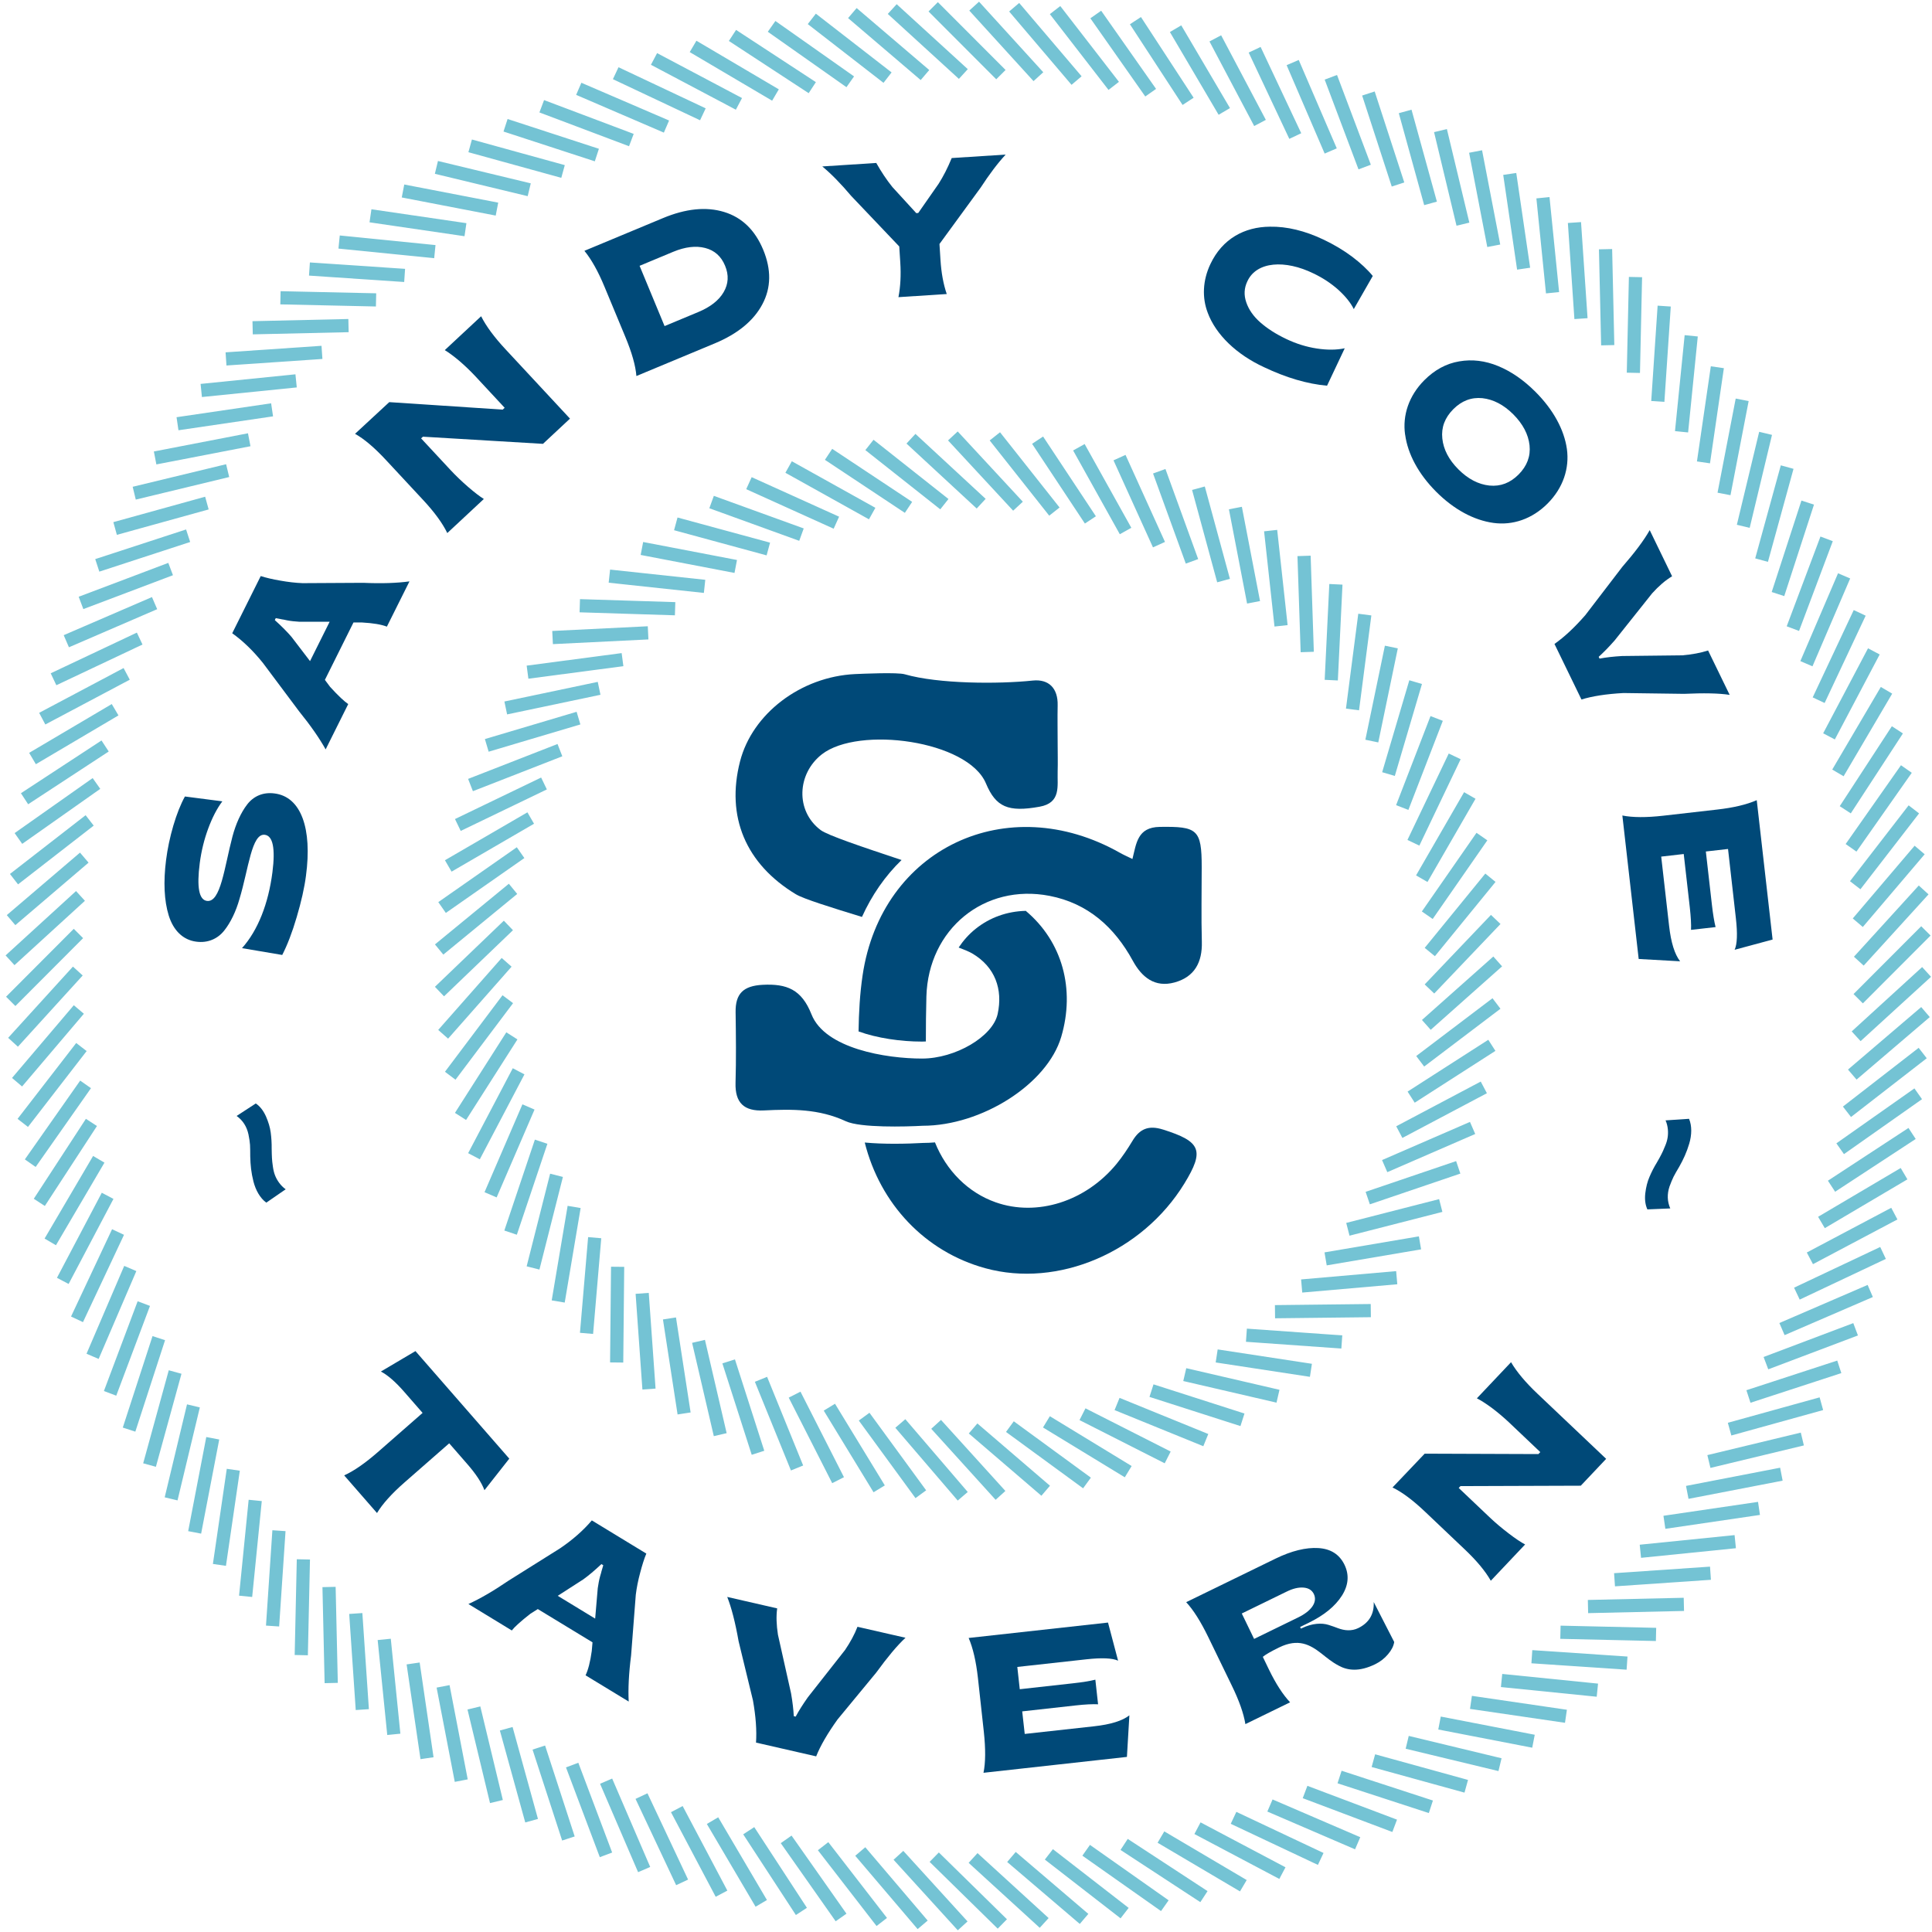
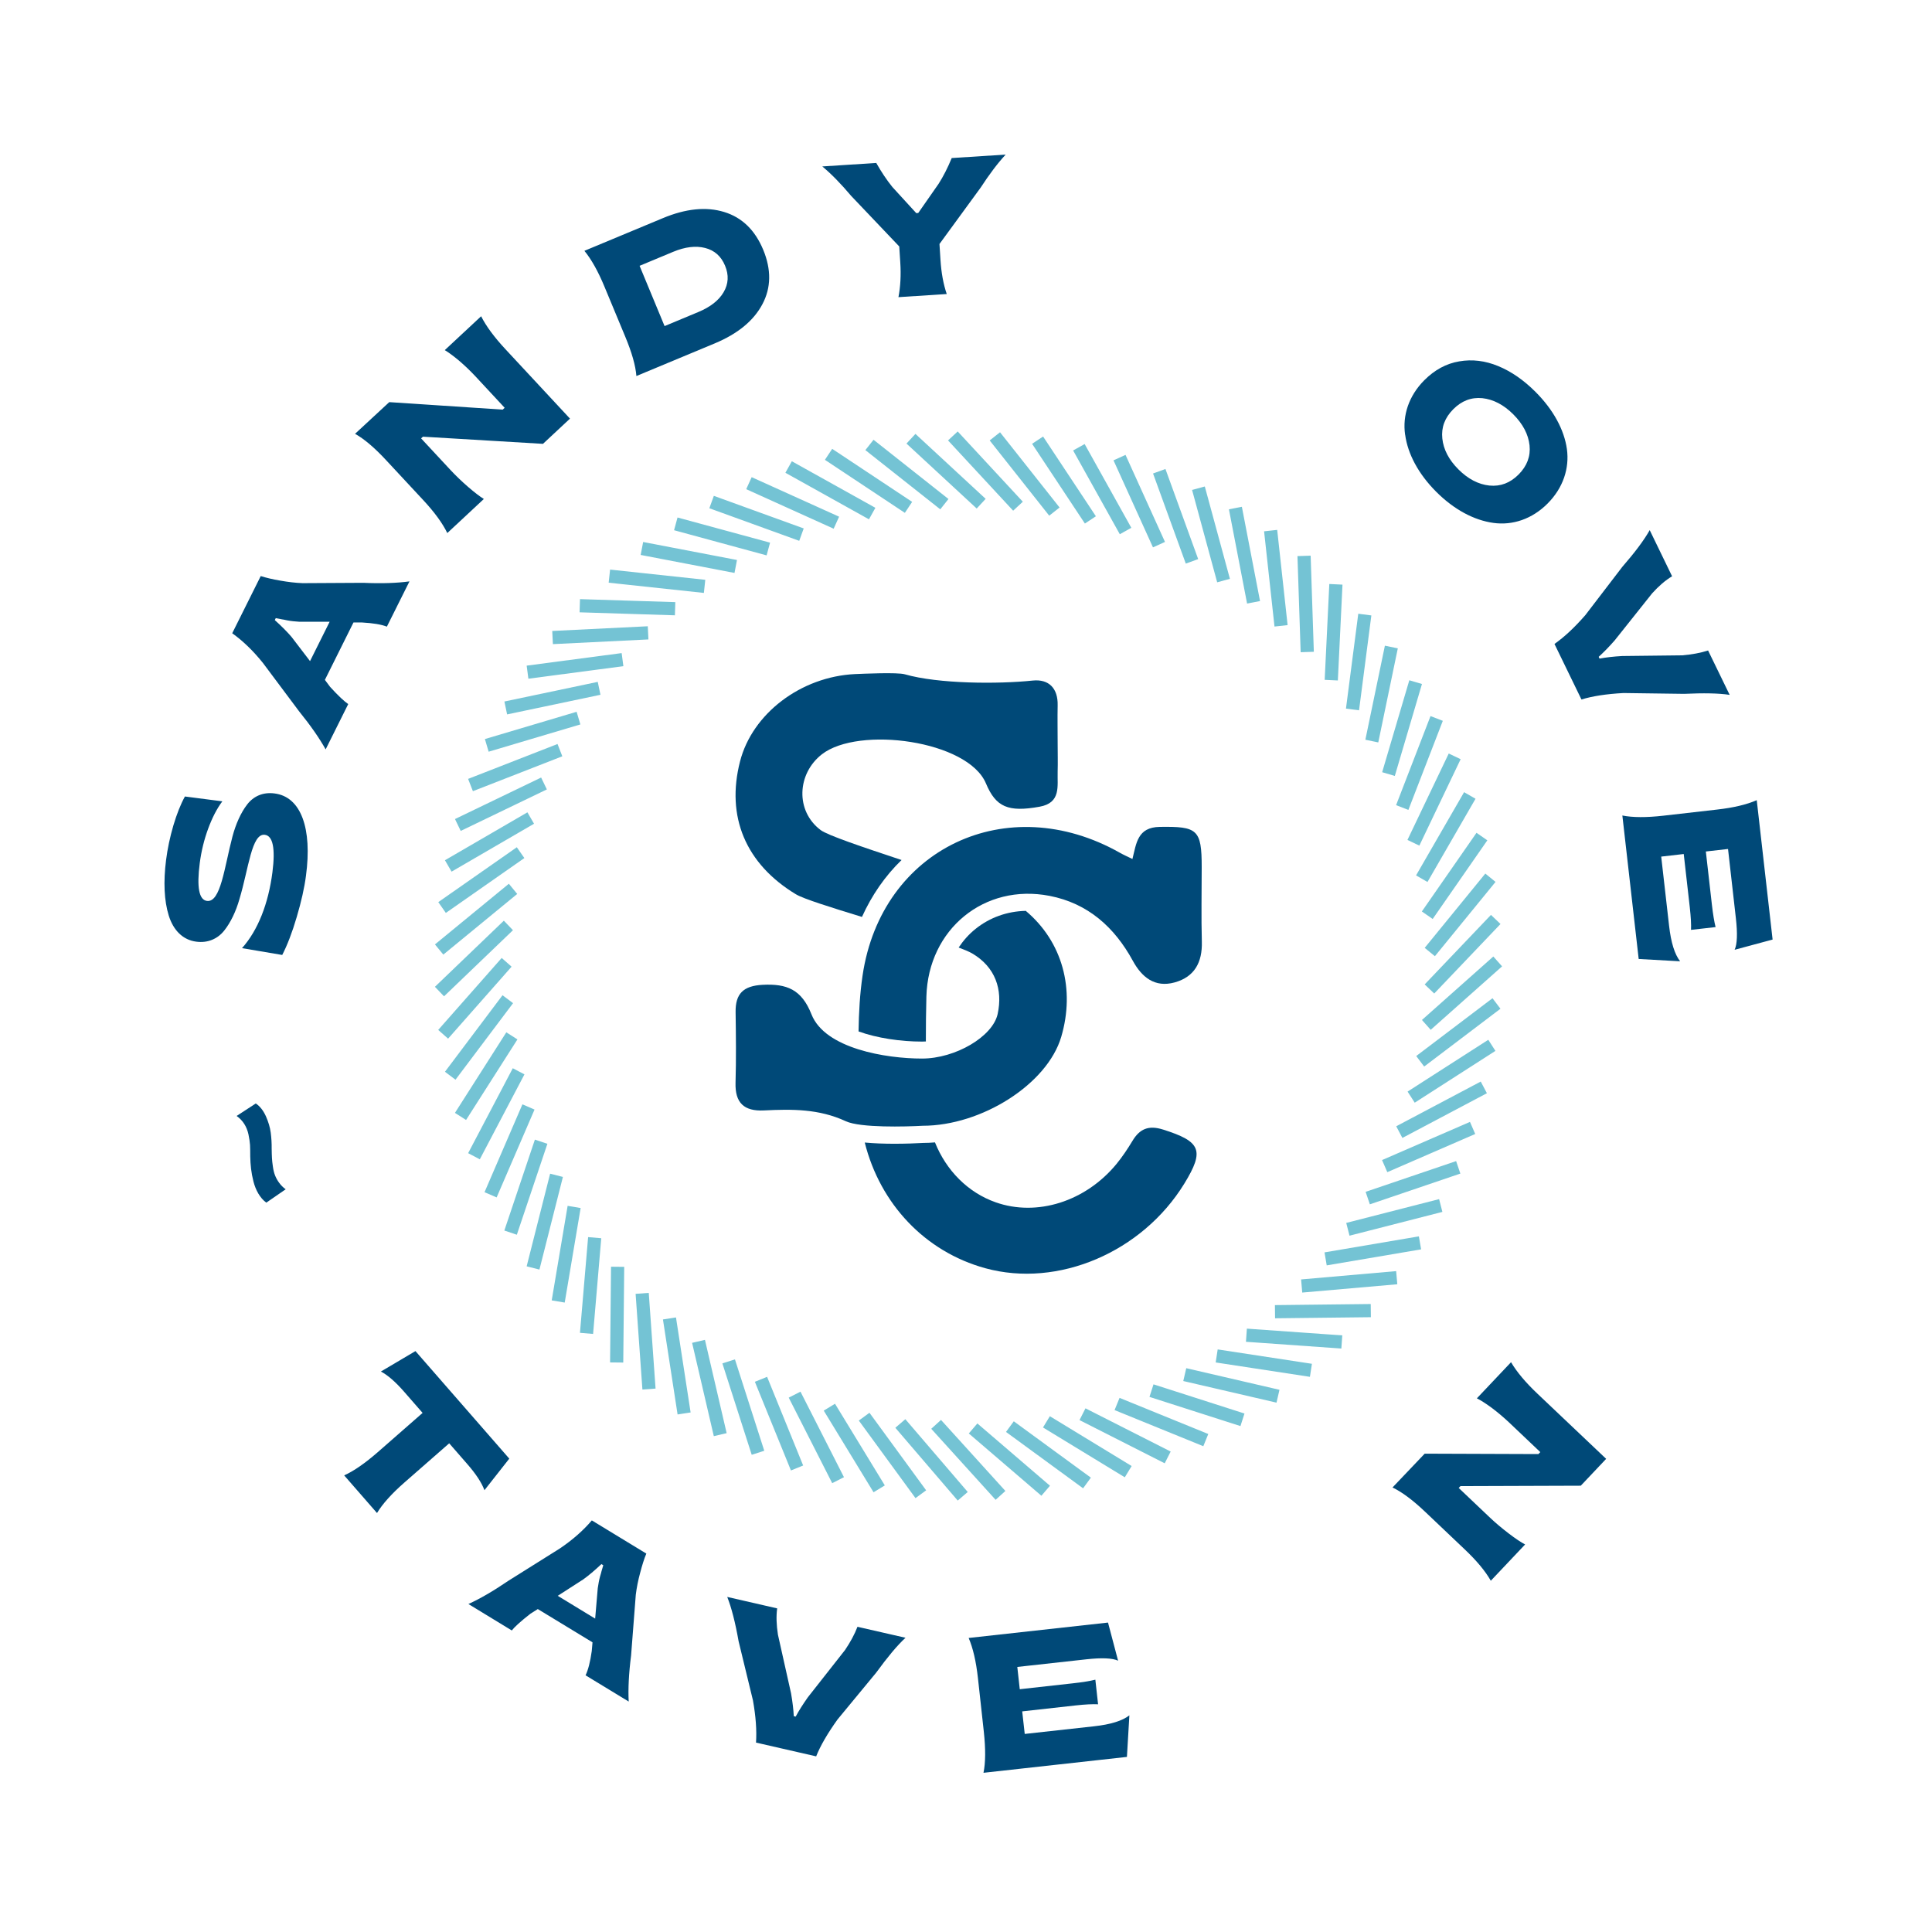
<svg xmlns="http://www.w3.org/2000/svg" width="315" height="315" viewBox="0 0 315 315" fill="none">
-   <path d="M146.484 302.498L156.957 314M152.319 302.798L163.424 313.689M140.26 301.876L150.433 313.833M134.202 301.009L143.766 313.367M128.178 299.898L137.131 312.633M122.076 298.487L130.663 311.644M116.174 296.842L124.118 310.333M110.35 294.964L117.639 308.755M104.592 292.841L111.215 306.91M98.823 290.408L105.025 304.821M93.287 287.785L98.801 302.421M87.851 284.929L92.677 299.754M82.537 281.862L86.675 296.853M77.267 278.473L80.939 293.73M72.242 274.95L75.204 290.319M67.36 271.216L69.623 286.663M62.645 267.293L64.209 282.773M58.008 263.071L59.073 278.739M53.648 258.748L54.003 274.405M49.465 254.247L49.121 269.86M45.482 249.569L44.44 265.115M41.611 244.635L40.046 260.27M38.038 239.634L35.775 255.147M34.688 234.5L31.737 249.846M31.537 229.221L27.898 244.379M28.553 223.698L24.381 238.867M25.89 218.175L21.042 233.089M23.449 212.541L17.947 227.177M21.242 206.818L15.095 221.142M19.245 200.873L12.555 215.108M17.547 194.972L10.236 208.841M16.105 189.016L8.195 202.484M14.907 183.004L6.409 196.039M13.953 176.803L4.933 189.649M13.276 170.713L3.713 183.081M12.854 164.59L2.781 176.447M12.688 158.322L2.126 169.935M12.788 152.199L1.749 163.267M13.121 146.076L1.638 156.567M13.742 139.831L1.805 150.021M14.618 133.763L2.282 143.342M15.728 127.74L3.003 136.708M17.137 121.628L4.001 130.229M18.768 115.716L5.299 123.673M20.654 109.871L6.886 117.172M22.773 104.115L8.727 110.749M25.202 98.336L10.813 104.548M27.82 92.78L13.209 98.303M30.672 87.346L15.861 92.18M33.734 82.023L18.768 86.168M37.117 76.733L21.885 80.411M40.634 71.699L25.291 74.666M44.362 66.82L28.941 69.087M48.278 62.098L32.813 63.664M52.494 57.453L36.851 58.519M56.821 53.085L41.189 53.441M61.314 48.896L45.726 48.551M65.973 44.906L50.453 43.862M70.899 41.028L55.29 39.461M75.891 37.45L60.404 35.183M81.028 34.094L65.707 31.138M86.287 30.938L71.154 27.293M91.8 27.959L76.657 23.781M97.314 25.281L82.426 20.425M102.939 22.836L88.328 17.325M108.664 20.636L94.363 14.48M114.599 18.636L100.387 11.935M120.479 16.936L106.633 9.612M126.436 15.491L113.001 7.568M132.438 14.291L119.425 5.778M138.629 13.335L125.804 4.3M144.709 12.657L132.361 3.078M150.81 12.235L138.973 2.133M157.067 12.068L145.474 1.478M163.191 12.168L152.153 1.111M169.304 12.502L158.831 1M175.528 13.135L165.355 1.178M181.586 14.002L172.022 1.645M187.61 15.113L178.657 2.367M193.712 16.524L185.125 3.367M199.614 18.169L191.67 4.678M205.438 20.047L198.149 6.256M211.185 22.181L204.562 8.112M216.965 24.614L210.763 10.201M222.501 27.237L216.987 12.602M227.937 30.082L223.111 15.246M233.24 33.16L229.102 18.169M238.521 36.55L234.86 21.292M243.547 40.072L240.584 24.703M248.417 43.806L246.154 28.359M253.132 47.729L251.568 32.238M257.769 51.952L256.704 36.283M262.129 56.286L261.774 40.628M266.312 60.786L266.656 45.173M270.295 65.454L271.337 49.907M274.166 70.399L275.742 54.752M277.739 75.388L280.002 59.875M281.089 80.534L284.051 65.187M284.229 85.812L287.868 70.654M287.213 91.324L291.385 76.155M289.887 96.858L294.735 81.945M292.316 102.492L297.819 87.857M294.524 108.215L300.67 93.891M296.521 114.161L303.211 99.925M298.207 120.061L305.519 106.204M299.661 126.018L307.582 112.549M300.859 132.03L309.357 118.995M301.802 138.231L310.822 125.384M302.479 144.331L312.042 131.963M302.9 150.443L312.985 138.586M303.067 156.711L313.639 145.098M302.967 162.834L314.006 151.777M302.634 168.957L314.117 158.467M302.002 175.203L313.939 165.012M301.136 181.27L313.484 171.691M300.027 187.293L312.752 178.336M298.618 193.405L311.753 184.804M296.976 199.317L310.444 191.36M295.09 205.162L308.858 197.872M292.971 210.919L307.016 204.284M290.541 216.697L304.931 210.485M287.923 222.254L302.545 216.731M285.072 227.688L299.883 222.854M281.999 233.011L296.965 228.866M278.626 238.289L293.859 234.622M275.098 243.323L290.442 240.356M271.371 248.202L286.792 245.935M267.454 252.925L282.92 251.358M263.239 257.57L278.881 256.503M258.912 261.937L274.544 261.581M254.419 266.127L270.006 266.482M249.759 270.116L265.28 271.161M244.822 273.994L260.443 275.572M239.83 277.561L255.317 279.828M234.704 280.929L250.025 283.896M229.435 284.074L244.567 287.718M223.921 287.063L239.064 291.241M218.407 289.73L233.295 294.586M212.782 292.175L227.393 297.687M207.058 294.375L221.358 300.531M201.122 296.386L215.334 303.087M195.242 298.075L209.088 305.399M189.285 299.52L202.72 307.455M183.283 300.72L196.296 309.233M177.092 301.676L189.917 310.711M171.013 302.343L183.361 311.922M164.911 302.765L176.749 312.866M158.654 302.932L170.247 313.522" stroke="#74C3D4" stroke-width="2.15" stroke-miterlimit="1" />
  <path d="M146.795 232.089L156.968 243.957M152.63 232.233L163.126 243.813M140.893 230.977L150.134 243.624M135.224 229.433L143.345 242.746M129.555 227.388L136.644 241.334M124.074 224.888L129.954 239.345M118.804 221.965L123.586 236.867M113.89 218.698L117.429 233.911M109.152 214.964L111.538 230.455M104.704 210.875L105.813 226.477M100.699 206.541L100.543 222.143M96.96 201.795L95.629 217.398M93.609 196.784L91.013 212.197M90.736 191.627L86.909 206.73M88.229 186.149L83.248 200.973M86.165 180.481L79.986 194.806M84.557 174.669L77.279 188.516M83.458 168.891L75.082 182.026M82.793 162.912L73.407 175.392M82.604 156.9L72.253 168.635M82.892 150.888L71.654 161.668M83.647 144.921L71.599 154.811M84.878 139.02L72.076 147.966M86.531 133.375L73.085 141.187M88.695 127.741L74.65 134.508M91.291 122.306L76.713 127.996M94.32 117.083L79.365 121.529M97.681 112.227L82.46 115.428M101.497 107.549L86.01 109.593M105.669 103.181L90.093 103.948M110.073 99.248L94.53 98.759M114.877 95.603L99.356 93.936M119.958 92.358L104.659 89.424M125.272 89.513L110.184 85.412M130.675 87.168L116.02 81.856M136.366 85.223L122.11 78.778M142.202 83.734L128.578 76.144M148.126 82.723L135.091 74.077M153.973 82.201L141.758 72.544M159.975 82.123L148.526 71.532M165.977 82.534L155.36 71.077M171.912 83.412L162.205 71.144M177.781 84.768L169.172 71.766M183.517 86.579L175.906 72.922M188.964 88.802L182.529 74.611M194.345 91.524L189.008 76.833M199.492 94.658L195.398 79.6M204.385 98.203L201.423 82.834M208.867 102.037L207.169 86.512M213.138 106.304L212.617 90.635M217.054 110.894L217.809 95.269M220.516 115.672L222.524 100.203M223.666 120.828L226.85 105.493M226.384 126.207L230.811 111.216M228.626 131.663L234.239 117.139M230.445 137.409L237.179 123.318M231.81 143.265L239.642 129.696M232.708 149.221L241.617 136.397M233.119 155.222L243.004 143.109M233.063 161.245L243.869 149.91M232.553 167.102L244.191 156.756M231.554 173.036L243.991 163.612M230.079 178.881L243.237 170.435M228.148 184.582L241.927 177.292M225.763 190.127L240.097 183.904M223.001 195.339L237.756 190.327M219.761 200.429L234.905 196.55M216.133 205.252L231.521 202.64M212.228 209.674L227.727 208.319M207.879 213.864L223.5 213.686M203.22 217.698L218.774 218.798M198.372 221.076L213.737 223.421M193.169 224.121L208.368 227.644M187.743 226.732L202.576 231.489M182.13 228.91L196.597 234.8M176.494 230.577L190.384 237.623M170.614 231.822L183.949 239.945M164.657 232.6L177.226 241.79M158.655 232.9L170.492 243.057" stroke="#74C3D4" stroke-width="2.15" stroke-miterlimit="1" />
  <path d="M129.82 145.832C130.996 146.543 135.456 147.943 140.537 149.499C142.135 145.965 144.309 142.82 146.994 140.22C140.693 138.119 134.957 136.208 133.792 135.33C129.654 132.208 129.953 126.14 134.003 122.984C140.005 118.317 157.811 120.728 160.751 127.729C162.371 131.596 164.379 132.452 169.493 131.53C173.043 130.896 172.366 128.151 172.444 125.795C172.488 124.284 172.444 122.773 172.444 121.273C172.444 119.183 172.4 117.094 172.444 115.005C172.511 112.205 170.991 110.693 168.384 110.96C162.77 111.549 152.996 111.516 147.515 109.938C146.328 109.593 140.693 109.849 139.406 109.904C130.575 110.327 122.653 116.35 120.656 124.151C118.36 133.097 121.522 140.842 129.809 145.832H129.82Z" fill="#004978" />
  <path d="M167.208 148.51C164.19 148.588 161.384 149.588 159.065 151.444C157.978 152.31 157.068 153.344 156.302 154.488C157.29 154.855 158.055 155.188 158.499 155.444C162.26 157.644 163.536 161.312 162.659 165.334C161.85 169.013 155.781 172.591 150.323 172.591C144.465 172.591 134.513 170.98 132.306 165.379C130.697 161.312 128.279 160.367 124.34 160.567C121.189 160.734 119.891 162.012 119.936 165.034C119.991 168.868 120.036 172.702 119.925 176.525C119.825 179.803 121.3 181.214 124.562 181.048C129.111 180.825 133.515 180.77 137.919 182.815C140.282 183.904 147.682 183.704 150.434 183.548C160.041 183.548 170.758 176.769 173.032 169.035C175.307 161.312 173.254 153.544 167.219 148.488L167.208 148.51Z" fill="#004978" />
  <path d="M48.378 149.521C47.634 152.055 46.836 154.111 46.015 155.7L39.458 154.589C42.065 151.677 43.763 147.31 44.417 142.22C44.916 138.32 44.495 136.275 43.175 136.108C41.022 135.831 40.545 141.609 39.047 146.566C38.482 148.577 37.605 150.41 36.551 151.733C35.497 153.055 33.9 153.789 32.003 153.533C29.817 153.255 28.264 151.688 27.51 149.266C26.766 146.866 26.622 143.776 27.077 140.22C27.31 138.375 27.709 136.497 28.264 134.597C28.83 132.697 29.451 131.13 30.15 129.863L36.252 130.652C35.375 131.819 34.61 133.297 33.944 135.097C33.279 136.897 32.824 138.775 32.569 140.72C32.058 144.665 32.447 146.721 33.745 146.888C35.986 147.177 36.574 141.42 37.905 136.375C38.448 134.342 39.269 132.497 40.301 131.163C41.322 129.83 42.864 129.119 44.739 129.363C49.11 129.896 50.918 135.119 49.886 142.787C49.631 144.765 49.121 147.01 48.378 149.521Z" fill="#004978" />
  <path d="M53.094 122.184C52.084 120.373 50.653 118.306 48.778 115.994L42.854 108.071C41.278 106.115 39.625 104.504 37.861 103.248L42.51 93.924C43.386 94.202 44.462 94.458 45.716 94.669C46.959 94.891 48.168 95.036 49.333 95.08L59.24 95.025C62.224 95.158 64.743 95.069 66.762 94.791L63.078 102.17C62.169 101.814 60.815 101.592 59.04 101.492H57.631L52.972 110.849L53.815 111.982C55.179 113.483 56.189 114.405 56.777 114.794L53.083 122.206L53.094 122.184ZM50.553 107.782L53.748 101.37H48.778C48.013 101.314 47.547 101.281 46.837 101.148C46.57 101.103 46.382 101.059 46.26 101.025C46.127 101.014 45.905 100.97 45.594 100.903C45.283 100.836 45.072 100.803 44.962 100.781L44.806 101.103C45.971 102.148 46.87 103.07 47.535 103.848L50.542 107.782H50.553Z" fill="#004978" />
  <path d="M72.929 86.912C72.142 85.29 70.833 83.501 68.991 81.522L62.967 75.044C61.07 72.999 59.372 71.555 57.886 70.732L63.466 65.565L81.96 66.787L82.282 66.487L77.489 61.331C76.657 60.442 75.769 59.597 74.838 58.797C73.895 58.008 73.107 57.441 72.519 57.086L78.443 51.563C79.275 53.207 80.596 54.985 82.404 56.93L92.932 68.254L88.528 72.366L68.958 71.199L68.658 71.477L73.473 76.655C74.316 77.555 75.259 78.467 76.324 79.389C77.389 80.311 78.255 80.967 78.887 81.356L72.929 86.912Z" fill="#004978" />
  <path d="M103.76 61.309C103.627 59.608 103.016 57.464 101.94 54.885L98.545 46.718C97.514 44.228 96.426 42.295 95.284 40.895L108.064 35.572C111.814 34.005 115.142 33.671 118.06 34.56C120.978 35.449 123.097 37.505 124.439 40.728C125.77 43.95 125.737 46.907 124.306 49.596C122.875 52.296 120.29 54.419 116.54 55.986L103.76 61.309ZM108.364 53.163L113.855 50.874C115.808 50.062 117.195 48.985 117.982 47.64C118.77 46.295 118.859 44.851 118.215 43.317C117.583 41.784 116.496 40.817 114.965 40.428C113.445 40.039 111.703 40.25 109.773 41.05L104.281 43.339L108.353 53.163H108.364Z" fill="#004978" />
  <path d="M146.484 48.462C146.817 46.74 146.917 44.851 146.784 42.773L146.617 40.183L138.796 31.96C137.099 29.948 135.523 28.337 134.07 27.137L142.868 26.57C143.688 28.015 144.554 29.326 145.497 30.493L149.391 34.749L149.713 34.727L153.03 29.971C153.806 28.759 154.516 27.359 155.171 25.77L163.969 25.203C162.659 26.615 161.306 28.415 159.886 30.593L153.174 39.783L153.34 42.395C153.474 44.473 153.806 46.318 154.361 47.94L146.462 48.451L146.484 48.462Z" fill="#004978" />
-   <path d="M196.907 50.974C195.986 48.574 196.064 45.762 197.35 43.05C199.303 38.916 202.92 36.994 207.036 36.961C209.831 36.905 212.794 37.639 215.756 39.05C217.497 39.872 219.073 40.817 220.471 41.861C221.857 42.917 222.967 43.951 223.821 44.995L220.726 50.396C220.227 49.374 219.383 48.329 218.219 47.262C217.043 46.218 215.7 45.317 214.158 44.584C209.554 42.328 204.883 42.595 203.375 45.862C202.842 46.973 202.787 48.118 203.197 49.296C203.596 50.474 204.351 51.563 205.482 52.563C206.614 53.563 208.023 54.463 209.698 55.263C211.351 56.052 213.015 56.563 214.68 56.819C216.344 57.075 217.875 57.075 219.25 56.786L216.366 62.887C213.137 62.598 209.709 61.586 206.082 59.864C201.655 57.819 198.238 54.596 196.896 50.952L196.907 50.974Z" fill="#004978" />
  <path d="M229.091 70.865C228.647 67.731 229.69 64.542 232.22 61.997C233.906 60.308 235.792 59.275 237.922 58.919C240.019 58.552 242.149 58.808 244.268 59.686C246.376 60.553 248.417 61.953 250.359 63.898C253.265 66.809 255.029 70.065 255.473 73.21C255.906 76.355 254.863 79.544 252.333 82.089C249.804 84.634 246.62 85.69 243.491 85.256C240.329 84.823 237.068 83.089 234.161 80.178C231.277 77.288 229.524 74.021 229.102 70.876L229.091 70.865ZM242.848 79.166C244.645 79.344 246.22 78.744 247.596 77.366C248.972 75.977 249.571 74.399 249.382 72.599C249.183 70.81 248.295 69.121 246.72 67.543C245.155 65.987 243.48 65.12 241.694 64.92C239.897 64.742 238.321 65.342 236.946 66.72C235.57 68.109 234.971 69.687 235.16 71.488C235.348 73.288 236.225 74.966 237.778 76.522C239.353 78.1 241.051 78.978 242.837 79.166H242.848Z" fill="#004978" />
  <path d="M253.442 104.993C255.051 103.87 256.737 102.292 258.479 100.292L264.514 92.413C266.567 90.057 268.053 88.068 268.974 86.434L272.624 93.958C271.526 94.613 270.45 95.547 269.374 96.736L263.261 104.415C262.329 105.481 261.452 106.37 260.654 107.093L260.798 107.382C261.841 107.182 263.083 107.037 264.492 106.959L274.277 106.848C275.842 106.715 277.25 106.459 278.493 106.059L282.01 113.294C280.213 113.016 277.739 112.983 274.577 113.127L264.692 112.994C261.874 113.149 259.6 113.505 257.847 114.049L253.442 104.981V104.993Z" fill="#004978" />
  <path d="M264.515 132.963C266.179 133.297 268.409 133.308 271.171 132.997L279.947 131.996C282.62 131.696 284.773 131.185 286.426 130.463L289.011 153.188L282.82 154.855C283.242 153.922 283.308 152.21 283.02 149.688L281.744 138.42L278.127 138.831L279.115 147.521C279.292 149.054 279.492 150.266 279.714 151.155L275.709 151.61C275.753 150.755 275.686 149.521 275.509 147.932L274.522 139.242L270.849 139.664L272.136 150.966C272.447 153.688 273.046 155.6 273.934 156.733L267.177 156.355L264.515 132.963Z" fill="#004978" />
  <path d="M41.71 179.914C42.397 180.381 42.93 181.07 43.352 181.992C43.762 182.926 44.028 183.804 44.139 184.659C44.25 185.515 44.306 186.382 44.294 187.293C44.294 187.915 44.328 188.415 44.339 188.793C44.361 189.171 44.406 189.649 44.494 190.216C44.572 190.782 44.694 191.26 44.849 191.649C45.149 192.416 45.737 193.316 46.58 193.905L43.418 196.083C42.408 195.35 41.687 194.061 41.321 192.627C40.955 191.194 40.833 189.938 40.8 188.56C40.8 187.804 40.789 187.193 40.767 186.682C40.733 186.182 40.645 185.615 40.511 184.959C40.234 183.681 39.602 182.681 38.581 181.948L41.721 179.903L41.71 179.914Z" fill="#004978" />
  <path d="M56.11 240.556C57.708 239.834 59.538 238.556 61.591 236.767L68.902 230.366L65.984 227.021C64.52 225.332 63.233 224.209 62.101 223.62L67.737 220.287L83.036 237.822L78.987 242.968C78.532 241.745 77.589 240.301 76.146 238.656L73.24 235.322L65.929 241.723C63.876 243.523 62.379 245.179 61.469 246.69L56.11 240.545V240.556Z" fill="#004978" />
  <path d="M76.391 261.515C78.277 260.659 80.441 259.403 82.903 257.725L91.279 252.469C93.354 251.069 95.096 249.535 96.494 247.891L105.38 253.302C105.025 254.147 104.692 255.214 104.371 256.447C104.038 257.67 103.805 258.859 103.661 260.015L102.895 269.905C102.518 272.872 102.396 275.395 102.507 277.428L95.473 273.15C95.895 272.272 96.239 270.949 96.483 269.183L96.605 267.771L87.685 262.348L86.487 263.104C84.889 264.349 83.88 265.271 83.447 265.838L76.391 261.537V261.515ZM90.924 260.181L97.037 263.904L97.459 258.948C97.581 258.192 97.647 257.725 97.836 257.025C97.903 256.759 97.958 256.581 98.003 256.459C98.025 256.325 98.091 256.114 98.18 255.814C98.28 255.514 98.324 255.303 98.358 255.203L98.058 255.014C96.915 256.092 95.928 256.914 95.107 257.503L90.947 260.181H90.924Z" fill="#004978" />
  <path d="M123.264 284.118C123.397 282.151 123.231 279.851 122.765 277.239L120.424 267.593C119.88 264.515 119.259 262.104 118.571 260.37L126.714 262.237C126.537 263.504 126.592 264.926 126.836 266.515L128.978 276.095C129.222 277.495 129.366 278.728 129.421 279.806L129.732 279.884C130.231 278.939 130.897 277.895 131.718 276.728L137.775 269.027C138.652 267.727 139.34 266.46 139.806 265.237L147.638 267.027C146.296 268.26 144.709 270.172 142.845 272.727L136.544 280.362C134.902 282.662 133.748 284.651 133.071 286.363L123.264 284.118Z" fill="#004978" />
  <path d="M160.352 289.041C160.696 287.374 160.707 285.141 160.407 282.362L159.442 273.561C159.142 270.883 158.643 268.716 157.933 267.06L180.654 264.549L182.296 270.761C181.364 270.339 179.655 270.261 177.126 270.539L165.865 271.783L166.265 275.417L174.952 274.45C176.483 274.284 177.703 274.084 178.59 273.861L179.034 277.873C178.18 277.828 176.949 277.884 175.351 278.062L166.664 279.029L167.075 282.707L178.369 281.462C181.098 281.162 183.006 280.562 184.138 279.673L183.738 286.452L160.363 289.041H160.352Z" fill="#004978" />
-   <path d="M218.23 271.549C217.198 271.016 216.321 270.282 215.423 269.571C213.603 268.16 211.684 267.071 208.556 268.604C207.202 269.26 206.314 269.782 205.893 270.138L206.891 272.205C208.023 274.538 209.177 276.317 210.342 277.55L203.053 281.106C202.775 279.372 202.032 277.272 200.834 274.816L196.973 266.86C195.764 264.381 194.577 262.492 193.401 261.225L207.968 254.124C210.597 252.847 212.927 252.28 214.946 252.402C216.976 252.524 218.385 253.435 219.206 255.113C220.005 256.758 219.872 258.458 218.784 260.17C217.686 261.892 215.889 263.359 213.359 264.593L211.973 265.27L212.106 265.537L212.272 265.459C213.947 264.648 215.512 264.582 216.599 264.926C217.142 265.093 217.664 265.282 218.163 265.471C219.173 265.848 220.338 265.993 221.458 265.448C223.211 264.593 224.065 263.17 223.976 261.203L227.316 267.715C227.216 268.382 226.883 269.038 226.306 269.716C225.729 270.405 225.03 270.938 224.22 271.338C221.624 272.605 219.727 272.383 218.241 271.56L218.23 271.549ZM204.473 267.215L211.651 263.715C213.825 262.659 214.846 261.214 214.214 259.892C213.903 259.259 213.348 258.914 212.527 258.847C211.706 258.781 210.785 259.003 209.754 259.514L202.465 263.07L204.473 267.215Z" fill="#004978" />
  <path d="M243.07 257.737C242.182 256.17 240.762 254.458 238.798 252.602L232.386 246.513C230.367 244.59 228.57 243.257 227.039 242.523L232.286 237.011L250.824 237.078L251.135 236.756L246.032 231.911C245.144 231.077 244.212 230.288 243.225 229.544C242.238 228.821 241.417 228.299 240.795 227.988L246.365 222.098C247.297 223.687 248.728 225.388 250.647 227.21L261.874 237.856L257.736 242.234L238.122 242.301L237.833 242.601L242.959 247.468C243.857 248.313 244.856 249.158 245.976 250.013C247.097 250.869 247.995 251.469 248.661 251.813L243.059 257.737H243.07Z" fill="#004978" />
-   <path d="M268.597 197.194C268.253 196.439 268.142 195.572 268.253 194.561C268.375 193.549 268.597 192.66 268.941 191.871C269.274 191.082 269.673 190.305 270.15 189.527C270.461 188.993 270.705 188.549 270.872 188.215C271.049 187.882 271.249 187.437 271.46 186.904C271.693 186.382 271.826 185.904 271.892 185.493C272.025 184.682 271.981 183.615 271.559 182.67L275.387 182.415C275.875 183.559 275.842 185.048 275.42 186.46C274.999 187.882 274.466 189.027 273.789 190.227C273.401 190.871 273.101 191.405 272.869 191.849C272.647 192.294 272.436 192.827 272.203 193.449C271.792 194.694 271.826 195.872 272.325 197.028L268.586 197.183L268.597 197.194Z" fill="#004978" />
  <path d="M150.955 169.791C150.955 167.346 150.977 164.901 151.043 162.456C151.354 151.488 160.496 143.998 171.124 146.065C177.37 147.277 181.708 151.166 184.703 156.656C186.167 159.334 188.286 161.067 191.515 160.178C194.777 159.278 196.041 156.878 195.952 153.555C195.842 149.499 195.93 145.432 195.93 141.365C195.93 135.219 195.22 134.73 189.096 134.819C185.446 134.875 185.28 137.497 184.636 140.053C183.815 139.653 183.183 139.375 182.595 139.042C164.245 128.663 143.699 138.286 140.637 159.045C140.193 162.045 140.027 165.101 139.982 168.168C142.989 169.257 146.828 169.824 150.333 169.824C150.555 169.824 150.766 169.813 150.988 169.802L150.955 169.791Z" fill="#004978" />
  <path d="M189.596 184.159C187.255 183.426 185.802 184.059 184.626 186.037C183.849 187.326 183.006 188.593 182.052 189.76C177.004 195.905 169.072 198.406 162.337 196.028C157.822 194.439 154.283 190.849 152.441 186.26C151.787 186.315 151.143 186.349 150.5 186.349C149.357 186.415 147.66 186.482 145.807 186.482C144.221 186.482 142.534 186.426 140.992 186.282C143.499 196.283 150.811 204.073 160.64 206.774C172.489 210.03 186.223 204.184 193.101 192.972C196.43 187.538 195.797 186.115 189.607 184.159H189.596Z" fill="#004978" />
</svg>